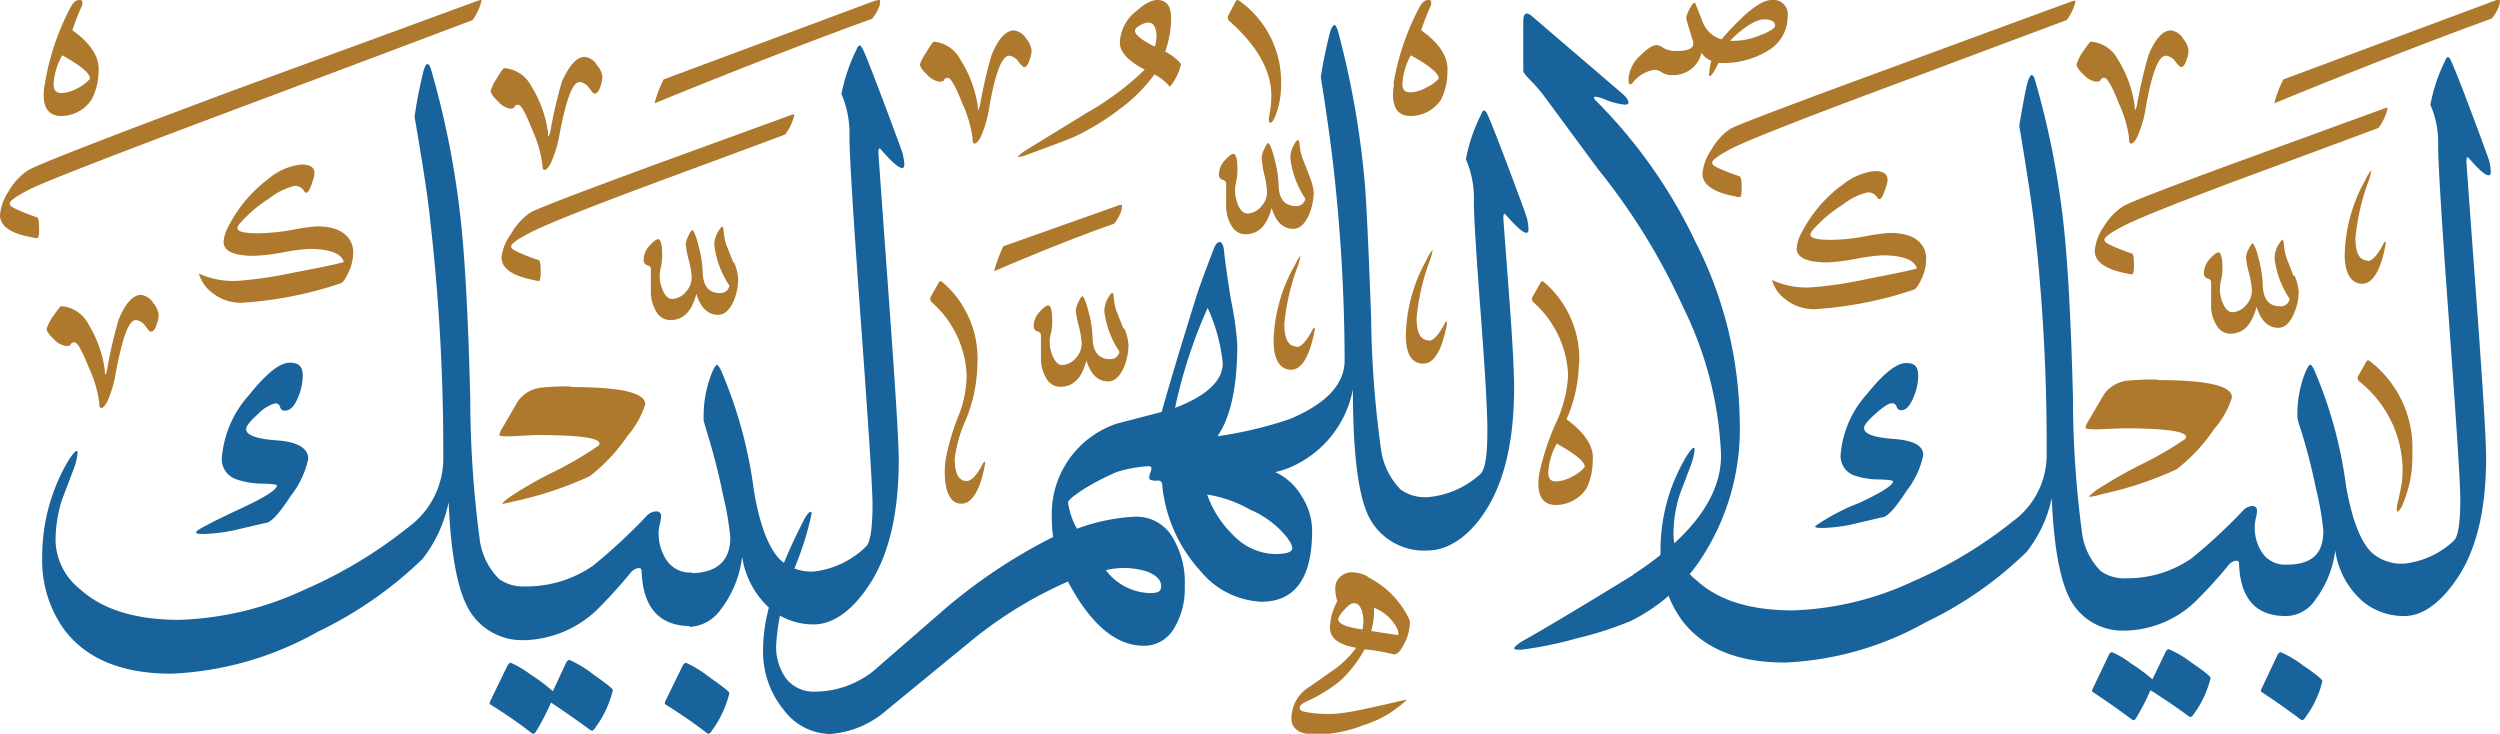
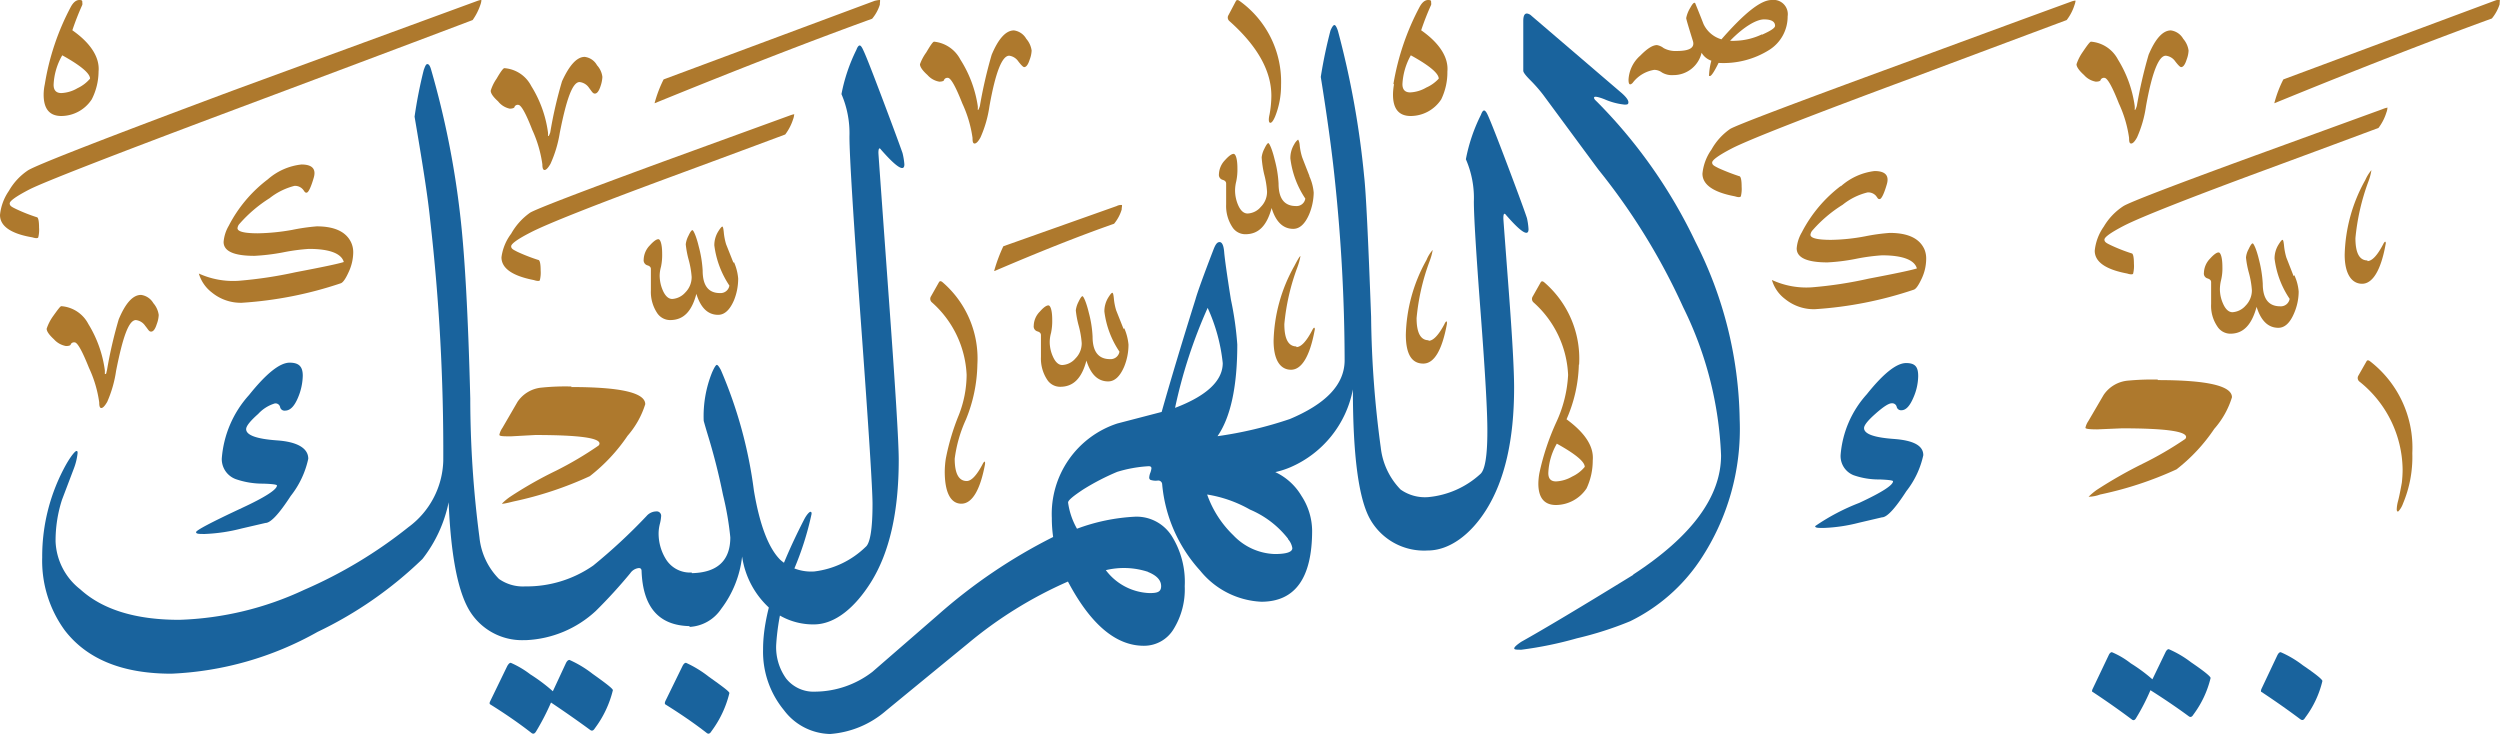
<svg xmlns="http://www.w3.org/2000/svg" viewBox="0 0 190.74 55.98">
  <defs>
    <style>.cls-1{fill:#19639d;}.cls-2{fill:#ae792d;}</style>
  </defs>
  <g id="Layer_2" data-name="Layer 2">
    <g id="Work2">
-       <path class="cls-1" d="M189.92,12.28c-.16-.47-.63-1.76-1.42-3.86s-1.25-3.25-1.46-3.7q-.15-.36-.27-.36c-.08,0-.16.11-.24.32A12.66,12.66,0,0,0,185.43,8a7.19,7.19,0,0,1,.59,3.11q0,2.08.85,13.72t.84,13.29q0,2.72-.51,3.15A6.53,6.53,0,0,1,183.44,43a3.41,3.41,0,0,1-2.52-.87c-.85-.86-1.49-2.56-1.93-5.08a33.19,33.19,0,0,0-2.44-8.86c-.13-.25-.23-.37-.29-.37s-.19.18-.36.55a8.63,8.63,0,0,0-.61,3.56,9.65,9.65,0,0,0,.28.93,45.88,45.88,0,0,1,1.14,4.47,21.24,21.24,0,0,1,.55,3.17c0,1.76-.86,2.58-2.83,2.58a2.08,2.08,0,0,1-1.89-1,3.37,3.37,0,0,1-.43-2.53,2.79,2.79,0,0,0,.09-.56.33.33,0,0,0-.37-.38,1,1,0,0,0-.69.34,41.53,41.53,0,0,1-3.92,3.64,8.58,8.58,0,0,1-5,1.53,3.08,3.08,0,0,1-1.93-.54,5.08,5.08,0,0,1-1.46-3.08,78.27,78.27,0,0,1-.67-10.19q-.24-9.13-.75-13.47a64.47,64.47,0,0,0-2.13-10.67c-.07-.29-.17-.44-.27-.44s-.17.15-.28.44-.35,1.53-.67,3.42c.55,3.28.94,5.82,1.15,7.6a148.29,148.29,0,0,1,.94,17.68,6.24,6.24,0,0,1-2.56,4.89,33.53,33.53,0,0,1-7.64,4.6,23.37,23.37,0,0,1-9.17,2.21q-4.82,0-7.29-2.25a4.65,4.65,0,0,1-1.81-3.5,10,10,0,0,1,.47-3.07l.87-2.29a4.48,4.48,0,0,0,.27-1.14c0-.1,0-.16-.07-.16s-.39.33-.75,1A13.91,13.91,0,0,0,126.69,42a8.7,8.7,0,0,0,1.66,5.36c1.63,2.12,4.24,3.19,7.84,3.19a24,24,0,0,0,10.75-3.08,28.73,28.73,0,0,0,7.67-5.35A9.82,9.82,0,0,0,156.54,38q.24,5.67,1.46,7.83a4.53,4.53,0,0,0,4.16,2.28h.13a8,8,0,0,0,5.13-2.14A35,35,0,0,0,170,43.15a.85.85,0,0,1,.63-.37c.13,0,.2.07.2.22q.14,4.05,3.64,4a2.73,2.73,0,0,0,2.2-1.27A7.85,7.85,0,0,0,178.17,42a6.32,6.32,0,0,0,2.08,3.87A4.89,4.89,0,0,0,183.44,47c1.58,0,3-1.27,4.19-3.11q2.06-3.27,2.05-9,0-2-.75-12.2t-.75-10.36c0-.34.07-.42.2-.24,1.1,1.26,1.66,1.6,1.66,1A4.84,4.84,0,0,0,189.92,12.28Z" />
      <path class="cls-1" d="M124.6,43.84q6.71-4.37,6.71-9.1a27.91,27.91,0,0,0-2.89-11.3A48.9,48.9,0,0,0,122,13c-.07-.08-1.48-2-4.25-5.75a11.28,11.28,0,0,0-1-1.14c-.35-.35-.53-.59-.53-.71V1.6c0-.38.09-.57.28-.57a.61.61,0,0,1,.35.18L123.61,7c.42.35.63.62.63.8s-.1.18-.31.18a5.14,5.14,0,0,1-1.52-.41c-.52-.2-.79-.24-.79-.12s.1.19.28.37a38.85,38.85,0,0,1,7.46,10.64A30.78,30.78,0,0,1,132.73,32a18,18,0,0,1-3,10.71,13.61,13.61,0,0,1-5.36,4.69,26.43,26.43,0,0,1-4.06,1.3,28.64,28.64,0,0,1-4.23.87c-.37,0-.55,0-.55-.1s.18-.26.53-.5q2.63-1.47,8.55-5.11Z" />
      <path class="cls-1" d="M116.5,16.64c-.16-.49-.65-1.83-1.47-4s-1.3-3.38-1.51-3.84c-.11-.25-.21-.37-.29-.37s-.16.11-.24.33a12.93,12.93,0,0,0-1.15,3.39,7.42,7.42,0,0,1,.61,3.23q0,1.68.52,8.52t.51,9q0,2.82-.54,3.27a6.81,6.81,0,0,1-4,1.76,3.22,3.22,0,0,1-2.08-.58,5.45,5.45,0,0,1-1.51-3.18,79.31,79.31,0,0,1-.74-10c-.22-5.92-.39-9.49-.53-10.71a67.61,67.61,0,0,0-2-11.1q-.15-.45-.27-.45t-.3.42a36,36,0,0,0-.74,3.54q.75,4.68,1.08,7.91a133.57,133.57,0,0,1,.74,13.7c0,1.91-1.5,3.36-4.18,4.49a30.2,30.2,0,0,1-5.52,1.31c1-1.44,1.51-3.78,1.51-7a24.93,24.93,0,0,0-.49-3.44c-.3-1.9-.47-3.11-.51-3.61s-.16-.76-.35-.76-.31.18-.45.53c-.79,2.05-1.25,3.33-1.39,3.84-1.06,3.38-1.92,6.25-2.58,8.59l-3.38.88a7.26,7.26,0,0,0-5,7.21,10.2,10.2,0,0,0,.1,1.45,41.08,41.08,0,0,0-8.79,5.95l-5,4.34a7.25,7.25,0,0,1-4.36,1.51,2.67,2.67,0,0,1-2.22-1,4.1,4.1,0,0,1-.76-2.58,17.64,17.64,0,0,1,1.35-5.73,23.05,23.05,0,0,0,1.35-4.25c0-.09,0-.15-.08-.16s-.3.21-.51.63q-3.12,6.08-3.11,9.86a7,7,0,0,0,1.59,4.64A4.51,4.51,0,0,0,63.33,56a7.31,7.31,0,0,0,4.25-1.76q3.14-2.58,6.28-5.15a31.83,31.83,0,0,1,7.62-4.72q2.59,4.9,5.79,4.9A2.63,2.63,0,0,0,89.54,48a5.76,5.76,0,0,0,.85-3.27,6.59,6.59,0,0,0-1-3.85,3.18,3.18,0,0,0-2.75-1.46,14.72,14.72,0,0,0-4.47.92,5.57,5.57,0,0,1-.68-2c0-.17.39-.49,1.16-1A18,18,0,0,1,85.24,36a10.07,10.07,0,0,1,2.4-.43c.14,0,.21.05.21.16a1.45,1.45,0,0,1-.08.33,1.19,1.19,0,0,0-.09.37.2.2,0,0,0,.09.18,1.25,1.25,0,0,0,.53.06.3.3,0,0,1,.37.29,11.27,11.27,0,0,0,2.9,6.58,6.38,6.38,0,0,0,4.66,2.37q3.88,0,3.88-5.43a4.91,4.91,0,0,0-.81-2.64,4.57,4.57,0,0,0-2-1.82,6.69,6.69,0,0,0,1.15-.37,8.13,8.13,0,0,0,4.77-5.94q0,7.62,1.33,9.93A4.72,4.72,0,0,0,108.93,42c1.64,0,3.26-1.19,4.46-3.1q2.13-3.39,2.13-9.32c0-1.36-.14-3.84-.41-7.42s-.41-5.42-.41-5.5c0-.36.07-.44.21-.25,1.14,1.31,1.71,1.67,1.71,1.07A5.21,5.21,0,0,0,116.5,16.64Zm-28.91,27c.67.27,1,.63,1,1.08s-.3.53-.88.53a4.37,4.37,0,0,1-3.34-1.75A5.91,5.91,0,0,1,87.59,43.63Zm2.06-12.51a37.86,37.86,0,0,1,2.49-7.64,13.46,13.46,0,0,1,1.15,4.21C93.29,29.05,92.07,30.2,89.65,31.12Zm8.62,10a1.37,1.37,0,0,1,.33.69q0,.45-1.35.45a4.55,4.55,0,0,1-3.15-1.43,8,8,0,0,1-2-3.11,9.66,9.66,0,0,1,3.27,1.15A7.25,7.25,0,0,1,98.27,41.1Z" />
      <path class="cls-1" d="M68.86,11.68c-.17-.49-.66-1.83-1.48-4s-1.29-3.38-1.51-3.84c-.11-.25-.2-.37-.28-.37s-.17.11-.25.33A13.15,13.15,0,0,0,64.2,7.18a7.56,7.56,0,0,1,.61,3.23q0,2.17.88,14.25t.88,13.8c0,1.88-.18,3-.53,3.27a6.77,6.77,0,0,1-3.91,1.87,3.53,3.53,0,0,1-2.61-.9c-.89-.9-1.56-2.65-2-5.27A34.3,34.3,0,0,0,55,28.23c-.14-.26-.24-.39-.31-.39s-.19.19-.36.57a8.91,8.91,0,0,0-.64,3.7s.1.37.29,1a47.26,47.26,0,0,1,1.18,4.64A23,23,0,0,1,55.72,41c0,1.78-1,2.69-2.94,2.73v-.05a2.16,2.16,0,0,1-2-1.06,3.71,3.71,0,0,1-.53-2,3.12,3.12,0,0,1,.09-.63,3.16,3.16,0,0,0,.1-.58.34.34,0,0,0-.39-.39,1,1,0,0,0-.72.35,42.81,42.81,0,0,1-4.07,3.78,8.88,8.88,0,0,1-5.19,1.59,3.17,3.17,0,0,1-2-.57A5.26,5.26,0,0,1,36.58,41a81.94,81.94,0,0,1-.7-10.59q-.24-9.48-.77-14A67.37,67.37,0,0,0,32.9,5.34c-.08-.3-.18-.45-.29-.45s-.17.15-.28.45a35,35,0,0,0-.7,3.56c.58,3.41,1,6,1.19,7.89a154.88,154.88,0,0,1,1,18.36,6.5,6.5,0,0,1-2.66,5.07A35.07,35.07,0,0,1,23.21,45a24.2,24.2,0,0,1-9.53,2.29q-5,0-7.56-2.33a4.87,4.87,0,0,1-1.88-3.64,10.19,10.19,0,0,1,.49-3.19l.9-2.37a4.66,4.66,0,0,0,.29-1.19c0-.1,0-.16-.09-.16s-.39.34-.77,1a14.39,14.39,0,0,0-1.84,7.12,9,9,0,0,0,1.72,5.56c1.69,2.2,4.4,3.31,8.13,3.31a24.86,24.86,0,0,0,11.16-3.19,30.24,30.24,0,0,0,8-5.56,10.4,10.4,0,0,0,2-4.33c.16,3.92.67,6.63,1.51,8.13A4.69,4.69,0,0,0,40,48.84h.14a8.36,8.36,0,0,0,5.32-2.23,38.46,38.46,0,0,0,2.63-2.88.9.9,0,0,1,.66-.39c.13,0,.2.08.2.23.1,2.76,1.32,4.15,3.66,4.2v.06a3.09,3.09,0,0,0,2.41-1.37,8.09,8.09,0,0,0,1.6-4,6.59,6.59,0,0,0,2.16,4,5.09,5.09,0,0,0,3.31,1.18h0c1.64,0,3.16-1.31,4.36-3.22q2.12-3.39,2.12-9.32,0-2.05-.78-12.68c-.51-7.08-.77-10.67-.77-10.75,0-.35.07-.44.2-.25C68.41,12.78,69,13.14,69,12.54A5.21,5.21,0,0,0,68.86,11.68Z" />
      <path class="cls-1" d="M175.54,54.9c-1-.75-2-1.45-3-2.11-.05,0-.05-.11,0-.23L173.75,50c.08-.16.16-.24.26-.24a7.94,7.94,0,0,1,1.69,1c1,.68,1.49,1.08,1.49,1.2a7.56,7.56,0,0,1-1.31,2.79c-.11.19-.22.23-.34.14Z" />
      <path class="cls-1" d="M164.22,51.83l1-2.07c.08-.16.16-.23.25-.23a8,8,0,0,1,1.7,1c1,.68,1.49,1.08,1.49,1.2a7.67,7.67,0,0,1-1.32,2.8c-.1.17-.21.21-.33.13-.87-.64-1.85-1.31-2.94-2a16.2,16.2,0,0,1-1.08,2.1c-.1.19-.21.23-.33.14-1-.75-2-1.45-3-2.11-.06,0-.06-.11,0-.23L160.88,50c.07-.16.16-.24.25-.24a6.25,6.25,0,0,1,1.44.85A12.38,12.38,0,0,1,164.22,51.83Z" />
      <path class="cls-1" d="M146.74,34.73a6.74,6.74,0,0,1-1.29,2.74q-1.29,2-1.86,2l-1.75.41a12.49,12.49,0,0,1-2.7.4c-.44,0-.65,0-.65-.14a16.23,16.23,0,0,1,3.36-1.77q2.58-1.2,2.58-1.65c0-.07-.34-.11-1-.14a5.81,5.81,0,0,1-2-.32,1.57,1.57,0,0,1-1-1.53,7.82,7.82,0,0,1,2-4.65c1.27-1.59,2.27-2.38,3-2.38s.92.33.92,1a4.18,4.18,0,0,1-.35,1.6c-.28.67-.58,1-.93,1a.34.34,0,0,1-.36-.26.35.35,0,0,0-.38-.27c-.23,0-.63.26-1.22.78s-.89.89-.89,1.11c0,.45.76.72,2.27.83S146.74,34,146.74,34.73Z" />
      <path class="cls-1" d="M53.93,55.93c-1-.78-2.08-1.51-3.17-2.19q-.07-.06,0-.24l1.31-2.68c.08-.16.17-.25.27-.25a8.55,8.55,0,0,1,1.75,1.07c1,.71,1.56,1.12,1.56,1.24a8.05,8.05,0,0,1-1.37,2.91c-.11.19-.23.23-.35.14Z" />
      <path class="cls-1" d="M42.18,52.74l1-2.15q.12-.24.27-.24a8.41,8.41,0,0,1,1.76,1.06c1,.71,1.55,1.13,1.55,1.25a8,8,0,0,1-1.37,2.9c-.11.18-.22.23-.35.14-.9-.66-1.91-1.37-3-2.1a18.27,18.27,0,0,1-1.13,2.19c-.11.19-.22.23-.35.14-1-.78-2.07-1.51-3.16-2.19q-.09-.06,0-.24l1.3-2.68c.09-.16.18-.25.27-.25a7.08,7.08,0,0,1,1.49.88A13.24,13.24,0,0,1,42.18,52.74Z" />
      <path class="cls-1" d="M23.52,35a6.94,6.94,0,0,1-1.34,2.84c-.89,1.37-1.53,2.06-1.93,2.06l-1.81.42a13.11,13.11,0,0,1-2.81.42c-.45,0-.67,0-.67-.14s1.16-.75,3.49-1.84c1.79-.83,2.68-1.41,2.68-1.72,0-.07-.36-.12-1.08-.14A6.26,6.26,0,0,1,18,36.56,1.63,1.63,0,0,1,16.92,35,8.13,8.13,0,0,1,19,30.14c1.32-1.65,2.35-2.47,3.1-2.47s1,.34,1,1a4.53,4.53,0,0,1-.36,1.66c-.29.69-.61,1-1,1a.34.34,0,0,1-.37-.28.36.36,0,0,0-.4-.27,2.83,2.83,0,0,0-1.27.8c-.61.54-.92.93-.92,1.16,0,.46.79.75,2.36.86S23.52,34.21,23.52,35Z" />
      <path class="cls-2" d="M173.52,7.88a8.87,8.87,0,0,1,.69-1.82l16.11-6c.22-.08.35-.11.39-.08s0,.16,0,.35a3.29,3.29,0,0,1-.59,1.08Q183,4,173.52,7.88Z" />
      <path class="cls-2" d="M184.05,34.6a9.14,9.14,0,0,1-.71,3.82A1.73,1.73,0,0,1,183,39c-.08.07-.13,0-.14-.12a2.79,2.79,0,0,1,.09-.61q.11-.39.3-1.44a9,9,0,0,0,.06-1A8.7,8.7,0,0,0,180,29.1a.35.35,0,0,1-.06-.45l.62-1.09c.05-.09.14-.09.26,0a8.33,8.33,0,0,1,3.23,7Z" />
      <path class="cls-2" d="M175.05,21a3.66,3.66,0,0,1,.33,1.25,4.22,4.22,0,0,1-.35,1.65q-.47,1.11-1.2,1.11c-.78,0-1.33-.54-1.66-1.6-.37,1.36-1,2.05-2,2.05a1.18,1.18,0,0,1-1-.56,2.79,2.79,0,0,1-.47-1.71V21.53c0-.14-.09-.23-.28-.29a.38.38,0,0,1-.27-.42,1.62,1.62,0,0,1,.47-1.09c.28-.31.5-.47.65-.47s.29.37.29,1.11a3.77,3.77,0,0,1-.1,1,3,3,0,0,0-.09.67,2.71,2.71,0,0,0,.25,1.15c.19.42.43.63.71.63a1.45,1.45,0,0,0,1-.5,1.66,1.66,0,0,0,.48-1.18,6.85,6.85,0,0,0-.23-1.33,7,7,0,0,1-.22-1.16,1.63,1.63,0,0,1,.2-.64c.14-.3.24-.44.31-.44s.28.41.48,1.24a9.39,9.39,0,0,1,.29,1.84c0,1.15.45,1.72,1.33,1.72a.68.68,0,0,0,.72-.57,7,7,0,0,1-1.15-3.07,2,2,0,0,1,.31-1.08c.14-.22.23-.34.29-.35s.09.14.12.41a4.76,4.76,0,0,0,.18.94s.2.5.55,1.41Z" />
      <path class="cls-2" d="M164.63,29q5.66,0,5.66,1.31a6.55,6.55,0,0,1-1.35,2.41,13.29,13.29,0,0,1-2.88,3.09,27.3,27.3,0,0,1-5.83,1.92,2.62,2.62,0,0,1-.88.17,5.26,5.26,0,0,1,.62-.52,34.5,34.5,0,0,1,3.51-2,26.49,26.49,0,0,0,3.23-1.88.21.21,0,0,0,.08-.16c0-.44-1.63-.66-4.9-.66l-1.88.08q-.9,0-.9-.12a1.42,1.42,0,0,1,.22-.51l1.17-2a2.5,2.5,0,0,1,1.86-1.09,19.6,19.6,0,0,1,2.27-.08Z" />
      <path class="cls-2" d="M180.62,19.92c.36,0,.76-.43,1.21-1.29a.7.7,0,0,1,.12-.18s.06,0,.06,0a.33.33,0,0,1,0,.2c-.36,2-1,3-1.79,3s-1.33-.74-1.33-2.21a12.22,12.22,0,0,1,1.57-5.7,3.19,3.19,0,0,1,.47-.76l0,0a4.16,4.16,0,0,1-.22.84,16.87,16.87,0,0,0-1,4.35c0,1.14.31,1.7.92,1.7Z" />
      <path class="cls-2" d="M159.54,3.18a2.55,2.55,0,0,1,2.05,1.36,9.08,9.08,0,0,1,1.28,3.55,2,2,0,0,1,0,.26q0,.08.06,0a2.4,2.4,0,0,0,.1-.26,35.18,35.18,0,0,1,.9-3.91c.52-1.24,1.09-1.86,1.7-1.86a1.28,1.28,0,0,1,.94.64,1.72,1.72,0,0,1,.41.9,2.21,2.21,0,0,1-.15.69q-.18.57-.42.57c-.07,0-.22-.14-.45-.44a1,1,0,0,0-.72-.43c-.54,0-1.05,1.28-1.51,3.86a8.91,8.91,0,0,1-.68,2.37c-.17.31-.32.47-.45.47s-.16-.14-.16-.43a9.23,9.23,0,0,0-.78-2.63c-.51-1.3-.88-1.95-1.1-1.95a.28.28,0,0,0-.29.15c0,.09-.16.14-.37.14a1.55,1.55,0,0,1-.9-.51c-.38-.34-.57-.62-.57-.82a3.6,3.6,0,0,1,.47-.93C159.26,3.44,159.45,3.18,159.54,3.18Z" />
      <path class="cls-2" d="M182.15,8.23s0,.16-.08.36a3.79,3.79,0,0,1-.6,1.17s-2.91,1.09-8.6,3.19q-8.91,3.29-10.82,4.27c-1,.52-1.49.87-1.49,1.06s.16.27.49.43a13,13,0,0,0,1.58.62c.12,0,.18.3.18.79a2.42,2.42,0,0,1-.06.75c0,.07-.19.09-.45,0-1.65-.31-2.48-.89-2.48-1.74a3.84,3.84,0,0,1,.69-1.84A4.73,4.73,0,0,1,162,15.73q.68-.44,10.1-3.88l9.67-3.52c.24-.1.39-.13.43-.1Z" />
      <path class="cls-2" d="M158.36,0s0,.16-.08.37a3.68,3.68,0,0,1-.6,1.16S153.74,3,146,5.9q-12,4.45-13.88,5.43c-1,.52-1.49.88-1.49,1.07s.16.26.49.43a16,16,0,0,0,1.57.61c.13,0,.19.31.19.8a2.38,2.38,0,0,1-.06.74q-.08.12-.45,0c-1.65-.31-2.48-.89-2.48-1.73a3.8,3.8,0,0,1,.69-1.84A4.67,4.67,0,0,1,132,9.84q.68-.42,13.18-5c4.24-1.56,8.49-3.13,12.74-4.68.24-.09.39-.13.43-.1Z" />
      <path class="cls-2" d="M99.9,13.45a3.72,3.72,0,0,1,.33,1.25,4.5,4.5,0,0,1-.35,1.66c-.32.73-.72,1.1-1.21,1.1-.77,0-1.33-.53-1.65-1.59-.37,1.36-1,2-2,2a1.17,1.17,0,0,1-1-.55,2.92,2.92,0,0,1-.47-1.72V14c0-.13-.09-.23-.27-.28a.39.39,0,0,1-.28-.43,1.63,1.63,0,0,1,.47-1.08c.29-.32.5-.47.65-.47s.29.36.29,1.1a4.35,4.35,0,0,1-.09,1,3,3,0,0,0-.09.68,2.85,2.85,0,0,0,.24,1.14q.28.63.72.63a1.39,1.39,0,0,0,1-.5,1.62,1.62,0,0,0,.48-1.17,6.61,6.61,0,0,0-.22-1.33A7.83,7.83,0,0,1,96.26,12a1.89,1.89,0,0,1,.2-.64c.14-.29.24-.44.31-.44s.28.42.48,1.25a8.76,8.76,0,0,1,.3,1.84c0,1.14.44,1.71,1.33,1.71a.67.67,0,0,0,.71-.57,7,7,0,0,1-1.14-3.06,2,2,0,0,1,.3-1.09,1.05,1.05,0,0,1,.29-.35s.1.14.12.41a4.55,4.55,0,0,0,.19.94s.19.5.55,1.41Z" />
      <path class="cls-2" d="M97.74,6.49a6.35,6.35,0,0,1-.45,2.39c-.14.33-.26.49-.37.49s-.16-.21-.06-.63A8,8,0,0,0,97,7.31q0-2.86-3.21-5.71a.35.35,0,0,1-.06-.45L94.3.07q.09-.13.27,0a7.58,7.58,0,0,1,3.17,6.42Z" />
      <path class="cls-2" d="M120.46,27.82a11,11,0,0,1-.94,4.17c1.43,1.05,2.1,2.09,2,3.14a5,5,0,0,1-.47,2.13,2.83,2.83,0,0,1-2.33,1.27c-.9,0-1.35-.55-1.35-1.64a4.81,4.81,0,0,1,.08-.8,18.84,18.84,0,0,1,1.29-3.88,9.71,9.71,0,0,0,.9-3.6A7.85,7.85,0,0,0,117,23.07a.35.35,0,0,1-.06-.45l.61-1.08q.09-.15.27,0a7.68,7.68,0,0,1,2.66,6.28Zm.45,7.8q0-.59-2.13-1.77a4.86,4.86,0,0,0-.65,2.24c0,.43.19.64.59.64a2.69,2.69,0,0,0,1.23-.37A2.72,2.72,0,0,0,120.91,35.62Z" />
-       <path class="cls-2" d="M83,8.56a21.47,21.47,0,0,0,4.34-3.25c-1.27-.65-1.9-1.34-1.9-2.06A3.18,3.18,0,0,1,86.68.86c.81-.73,1.47-1,2-.8s.67.65.67,1.45a7.78,7.78,0,0,1-.45,2.43,3.89,3.89,0,0,1,1.21.94,4,4,0,0,1-.86,1.74,3.7,3.7,0,0,0-1.17-.94,12.26,12.26,0,0,1-2.7,2.68A18.72,18.72,0,0,1,82,10.42c-.22.11-1.42.57-3.6,1.37a2.41,2.41,0,0,1-.67.19c-.06,0-.08,0-.08,0s.19-.25.57-.49L83,8.56Zm3.6-6.21c0,.31.51.71,1.51,1.21a2.54,2.54,0,0,0,.09-1.19c-.09-.44-.28-.65-.6-.65a1.41,1.41,0,0,0-.61.21q-.39.21-.39.42Z" />
      <path class="cls-2" d="M85.78,25.05a4,4,0,0,1,.32,1.25A4.44,4.44,0,0,1,85.76,28c-.32.73-.72,1.1-1.21,1.1-.78,0-1.33-.53-1.66-1.59-.36,1.36-1,2-2,2a1.17,1.17,0,0,1-1-.55,2.92,2.92,0,0,1-.47-1.72V25.57c0-.14-.09-.24-.28-.29a.39.39,0,0,1-.27-.43,1.58,1.58,0,0,1,.47-1.08c.28-.32.5-.47.65-.47s.29.36.29,1.1a4.35,4.35,0,0,1-.09,1,2.66,2.66,0,0,0-.1.68,2.7,2.7,0,0,0,.25,1.14c.19.42.43.63.71.63a1.41,1.41,0,0,0,1-.5,1.62,1.62,0,0,0,.48-1.17,6.85,6.85,0,0,0-.23-1.33,7.26,7.26,0,0,1-.22-1.17,1.89,1.89,0,0,1,.2-.64c.14-.29.24-.44.31-.44s.28.42.48,1.25a8.58,8.58,0,0,1,.29,1.84c0,1.14.45,1.71,1.33,1.71a.68.68,0,0,0,.72-.57,7,7,0,0,1-1.15-3.06,2,2,0,0,1,.31-1.09c.14-.22.23-.33.29-.34s.09.13.12.4a4.48,4.48,0,0,0,.18.94s.2.5.56,1.41Z" />
      <path class="cls-2" d="M98.91,26.48c.36,0,.76-.43,1.21-1.29a.7.7,0,0,1,.12-.18s.06,0,.06,0a.33.33,0,0,1,0,.2c-.37,2-1,3-1.8,3S97.17,27.5,97.17,26a12.24,12.24,0,0,1,1.58-5.7c.26-.5.41-.75.47-.76a0,0,0,0,1,0,0,5,5,0,0,1-.23.84,16.72,16.72,0,0,0-1,4.35c0,1.13.31,1.7.92,1.7Z" />
      <path class="cls-2" d="M109,26c.35,0,.76-.43,1.21-1.28a.62.62,0,0,1,.12-.19s.06,0,.06,0a.71.71,0,0,1,0,.21q-.56,3-1.8,3c-.89,0-1.33-.73-1.33-2.21a12.24,12.24,0,0,1,1.58-5.7,2.59,2.59,0,0,1,.47-.76l0,0a4.54,4.54,0,0,1-.23.84,16.77,16.77,0,0,0-1,4.36c0,1.13.31,1.69.92,1.69Z" />
      <path class="cls-2" d="M129.83,4a2.2,2.2,0,0,1-2.17,1.73,1.48,1.48,0,0,1-.86-.2,1,1,0,0,0-.59-.2,2.56,2.56,0,0,0-1.65,1c-.21.2-.31.12-.31-.25a2.62,2.62,0,0,1,.9-1.84c.52-.53.94-.8,1.27-.8a1.15,1.15,0,0,1,.51.23,1.89,1.89,0,0,0,1,.22c1,0,1.39-.26,1.23-.77q-.51-1.63-.51-1.74a2.35,2.35,0,0,1,.32-.8c.18-.33.3-.43.37-.33.22.54.43,1.06.63,1.58A2.18,2.18,0,0,0,131.34,3c1.75-2,3-3,3.83-3a1.09,1.09,0,0,1,1.22,1.25A3,3,0,0,1,135,3.8a6.56,6.56,0,0,1-3.88,1c-.33.67-.55,1-.66,1s-.06-.07-.06-.17a4.84,4.84,0,0,1,.17-1,1.35,1.35,0,0,1-.78-.67Zm4.6-1.35c.65-.29,1-.51,1-.68,0-.32-.28-.49-.84-.49S133.08,2,132,3.11a2.86,2.86,0,0,0,.43,0,5,5,0,0,0,2-.49Z" />
      <path class="cls-2" d="M140.42,14.24a4.71,4.71,0,0,1,2.6-1.19c.82,0,1.13.34.94,1s-.4,1.14-.55,1.14-.14-.08-.29-.26a.79.79,0,0,0-.63-.25,4.85,4.85,0,0,0-1.9.94,10.21,10.21,0,0,0-2.29,1.94.62.62,0,0,0-.17.35c0,.26.53.39,1.58.39a15,15,0,0,0,2.59-.27,14.91,14.91,0,0,1,1.88-.26c1.38,0,2.26.41,2.64,1.24a1.81,1.81,0,0,1,.14.76,3.57,3.57,0,0,1-.34,1.48c-.24.51-.43.79-.6.85a29.42,29.42,0,0,1-7.54,1.49,3.47,3.47,0,0,1-2.29-.78,2.78,2.78,0,0,1-1-1.45,6.25,6.25,0,0,0,3.07.56,31.35,31.35,0,0,0,4.31-.66c2-.38,3.24-.64,3.68-.78-.18-.64-1.06-1-2.66-1a15.09,15.09,0,0,0-2,.27,14.8,14.8,0,0,1-2.16.27c-1.57,0-2.35-.36-2.35-1.07a2.85,2.85,0,0,1,.39-1.22,10.43,10.43,0,0,1,3-3.56Z" />
-       <path class="cls-2" d="M104.3,44a6.89,6.89,0,0,1,3.21,3.23.73.73,0,0,1,.06.32,3.69,3.69,0,0,1-.41,1.52c-.28.57-.54.86-.8.86a14.92,14.92,0,0,0-2.25-.39A9.21,9.21,0,0,1,102.19,52a11.65,11.65,0,0,1-2.58,1.55q-.45.23-.45.45c0,.14.11.24.31.29a8.86,8.86,0,0,0,3.15.08c.6-.07,2-.37,4.27-.9.29-.07.43-.09.43-.06a10.38,10.38,0,0,1-1.29,1,8.79,8.79,0,0,1-2,.92,10.58,10.58,0,0,1-3.58.72c-1.28,0-1.92-.42-1.92-1.25a2.84,2.84,0,0,1,1.1-2.21c.62-.42,1.23-.85,1.84-1.29a7.39,7.39,0,0,0,2-1.88c-1.37-.23-2-.75-2-1.55a4.51,4.51,0,0,1,.56-2c-.25-.85-.2-1.45.16-1.8a1.32,1.32,0,0,1,1-.41,2.69,2.69,0,0,1,1.23.37Zm-2.21,3.21q0,.57,1.86.81a2.84,2.84,0,0,0,0-1.26c-.13-.49-.33-.74-.62-.74s-.42.16-.73.47-.47.55-.47.72Zm4.6,1.2s0-.18-.06-.39a3.33,3.33,0,0,0-1.8-1.65,5.78,5.78,0,0,1-.21,1.78c.14,0,.78.13,1.92.28a.15.15,0,0,0,.15,0Z" />
      <path class="cls-2" d="M75.85,20.67a12,12,0,0,1,.7-1.88l8.65-3.07a.71.71,0,0,1,.38-.08c.06,0,0,.16,0,.35A3.11,3.11,0,0,1,85,17.07q-3.93,1.38-9.1,3.6Z" />
      <path class="cls-2" d="M72.08,36a7,7,0,0,1,.08-1,17.71,17.71,0,0,1,1-3.35,8.51,8.51,0,0,0,.59-3.05,7.85,7.85,0,0,0-2.66-5.54.35.35,0,0,1-.06-.45l.61-1.08q.09-.15.27,0a7.68,7.68,0,0,1,2.66,6.28A11.55,11.55,0,0,1,73.7,32a10.35,10.35,0,0,0-.86,3c0,1.13.31,1.7.92,1.7.35,0,.76-.43,1.21-1.29a.7.7,0,0,1,.12-.18s.06,0,.06,0a.65.65,0,0,1,0,.2c-.37,2-1,3-1.8,3s-1.27-.82-1.27-2.46Z" />
      <path class="cls-2" d="M71.27,3.18a2.55,2.55,0,0,1,2,1.36A9.08,9.08,0,0,1,74.6,8.09a2,2,0,0,1,0,.26q0,.08.06,0a2.4,2.4,0,0,0,.1-.26,35.18,35.18,0,0,1,.9-3.91c.52-1.24,1.09-1.86,1.7-1.86a1.28,1.28,0,0,1,.94.64,1.72,1.72,0,0,1,.41.9,2.21,2.21,0,0,1-.15.69q-.18.57-.42.57c-.07,0-.22-.14-.45-.44A1,1,0,0,0,77,4.25c-.55,0-1.05,1.28-1.51,3.86a8.91,8.91,0,0,1-.68,2.37c-.17.31-.32.47-.45.47s-.16-.14-.16-.43a9.23,9.23,0,0,0-.78-2.63c-.51-1.3-.88-1.95-1.1-1.95a.28.28,0,0,0-.29.15c0,.09-.16.14-.37.14a1.55,1.55,0,0,1-.9-.51c-.38-.34-.57-.62-.57-.82A3.6,3.6,0,0,1,70.67,4C71,3.44,71.18,3.18,71.27,3.18Z" />
      <path class="cls-2" d="M49.94,7.88a9.5,9.5,0,0,1,.69-1.82l16.11-6C67,0,67.09,0,67.13,0s0,.16,0,.35a3.11,3.11,0,0,1-.59,1.08Q59.45,4,49.94,7.88Z" />
      <path class="cls-2" d="M56,20a3.9,3.9,0,0,1,.32,1.25A4.39,4.39,0,0,1,56,22.91c-.32.74-.72,1.11-1.21,1.11-.78,0-1.33-.53-1.66-1.6-.36,1.37-1,2-2,2a1.19,1.19,0,0,1-1-.55,2.92,2.92,0,0,1-.47-1.72V20.52c0-.13-.09-.23-.28-.28a.4.4,0,0,1-.27-.43,1.62,1.62,0,0,1,.47-1.09c.28-.31.5-.47.65-.47s.29.37.29,1.11a4.35,4.35,0,0,1-.09,1,2.59,2.59,0,0,0-.1.67,2.87,2.87,0,0,0,.25,1.15c.19.42.43.63.71.63a1.45,1.45,0,0,0,1-.5,1.65,1.65,0,0,0,.48-1.18,6.78,6.78,0,0,0-.23-1.32,7.26,7.26,0,0,1-.22-1.17,1.83,1.83,0,0,1,.2-.64c.14-.3.24-.44.31-.44s.28.41.48,1.24a9,9,0,0,1,.3,1.84c0,1.15.44,1.72,1.32,1.72a.68.68,0,0,0,.72-.57,7.12,7.12,0,0,1-1.15-3.07,2,2,0,0,1,.31-1.08c.14-.22.23-.33.29-.35s.09.14.12.41a4.62,4.62,0,0,0,.18.94s.2.5.56,1.41Z" />
      <path class="cls-2" d="M106.31,6.42a19.24,19.24,0,0,1,2-5.89c.19-.35.41-.53.65-.53s.23.07.23.2a.53.53,0,0,1,0,.17,20.08,20.08,0,0,0-.76,1.94c1.43,1,2.1,2.1,2,3.15a4.74,4.74,0,0,1-.47,2.12,2.79,2.79,0,0,1-2.33,1.27c-.9,0-1.35-.54-1.35-1.63a4.61,4.61,0,0,1,.08-.8ZM109.77,6c0-.4-.71-1-2.13-1.78A5,5,0,0,0,107,6.42c0,.42.2.63.59.63a2.66,2.66,0,0,0,1.23-.37A2.84,2.84,0,0,0,109.77,6Z" />
      <path class="cls-2" d="M60.59,8.73s0,.16-.08.37a3.92,3.92,0,0,1-.6,1.16s-2.91,1.09-8.6,3.19q-8.93,3.3-10.82,4.28c-1,.51-1.49.87-1.49,1.06s.16.26.49.43a13.76,13.76,0,0,0,1.57.61c.13,0,.19.31.19.8a2.38,2.38,0,0,1-.06.74c0,.08-.19.09-.45,0-1.65-.32-2.48-.9-2.48-1.74A3.8,3.8,0,0,1,39,17.83a4.88,4.88,0,0,1,1.44-1.6q.68-.42,10.1-3.88l9.67-3.52c.24-.09.39-.13.43-.1Z" />
      <path class="cls-2" d="M43.57,29.53c3.78,0,5.66.43,5.66,1.31a6.71,6.71,0,0,1-1.35,2.41A13.42,13.42,0,0,1,45,36.33a27.49,27.49,0,0,1-5.82,1.93c-.59.15-.88.2-.88.16a4.24,4.24,0,0,1,.61-.51,30.37,30.37,0,0,1,3.52-2A26.8,26.8,0,0,0,45.66,34a.23.23,0,0,0,.08-.16c0-.44-1.64-.65-4.91-.65L39,33.29c-.6,0-.9,0-.9-.12a1.46,1.46,0,0,1,.23-.52l1.16-2a2.49,2.49,0,0,1,1.86-1.08,17.55,17.55,0,0,1,2.27-.08Z" />
      <path class="cls-2" d="M38.48,5.2a2.51,2.51,0,0,1,2.05,1.36,8.93,8.93,0,0,1,1.28,3.55,1.78,1.78,0,0,1,0,.26s0,0,.06,0a2.38,2.38,0,0,0,.11-.26,32.57,32.57,0,0,1,.9-3.91C43.43,5,44,4.34,44.61,4.34a1.24,1.24,0,0,1,.94.64,1.59,1.59,0,0,1,.41.89,2.52,2.52,0,0,1-.14.7c-.12.38-.27.57-.43.57s-.22-.14-.45-.44a1,1,0,0,0-.72-.44c-.54,0-1,1.29-1.51,3.87A9.23,9.23,0,0,1,42,12.5c-.18.31-.33.47-.45.47s-.17-.15-.17-.43a9.35,9.35,0,0,0-.77-2.63Q39.87,8,39.54,8a.27.27,0,0,0-.28.14c0,.1-.17.15-.37.15A1.54,1.54,0,0,1,38,7.73c-.38-.34-.56-.61-.56-.81A3.26,3.26,0,0,1,37.89,6C38.2,5.46,38.4,5.2,38.48,5.2Z" />
      <path class="cls-2" d="M36.73,0s0,.16-.08.37a4.4,4.4,0,0,1-.59,1.16S30,3.83,17.87,8.37q-14,5.25-15.64,6.09c-1,.52-1.49.87-1.49,1.06s.16.27.49.43a12.7,12.7,0,0,0,1.57.62c.12,0,.18.3.18.79a2.42,2.42,0,0,1-.06.75q-.06.12-.45,0C.82,17.83,0,17.25,0,16.4a3.91,3.91,0,0,1,.68-1.84A4.65,4.65,0,0,1,2.13,13q1-.63,15.74-6.13L36.31.11c.24-.09.38-.13.42-.1Z" />
      <path class="cls-2" d="M4.68,23.36a2.53,2.53,0,0,1,2.06,1.36A9,9,0,0,1,8,28.26c0,.15,0,.24,0,.27s0,0,.06,0,.05-.12.1-.27a33,33,0,0,1,.9-3.9c.52-1.24,1.08-1.86,1.7-1.86a1.28,1.28,0,0,1,.94.63,1.72,1.72,0,0,1,.41.9,2.26,2.26,0,0,1-.15.7c-.12.38-.26.57-.43.57s-.21-.15-.45-.44a1,1,0,0,0-.71-.44c-.55,0-1,1.29-1.51,3.86a9.13,9.13,0,0,1-.68,2.38c-.18.31-.33.47-.45.47s-.16-.15-.16-.43a9.14,9.14,0,0,0-.78-2.63c-.52-1.3-.88-1.95-1.1-1.95a.29.29,0,0,0-.29.14c0,.1-.16.14-.37.14a1.6,1.6,0,0,1-.91-.51c-.37-.34-.56-.61-.56-.81a3.6,3.6,0,0,1,.47-.93C4.41,23.62,4.6,23.36,4.68,23.36Z" />
      <path class="cls-2" d="M20.38,13.73A4.65,4.65,0,0,1,23,12.55c.82,0,1.13.34.94,1s-.4,1.15-.55,1.15-.14-.09-.29-.26a.8.8,0,0,0-.63-.26,5.07,5.07,0,0,0-1.9.94,10.45,10.45,0,0,0-2.29,1.95.57.57,0,0,0-.16.34c0,.26.52.39,1.57.39a16.12,16.12,0,0,0,2.6-.26,15.28,15.28,0,0,1,1.88-.27c1.37,0,2.25.42,2.63,1.25a1.79,1.79,0,0,1,.15.75,3.63,3.63,0,0,1-.35,1.49c-.23.51-.43.79-.59.85a29.47,29.47,0,0,1-7.55,1.49,3.47,3.47,0,0,1-2.29-.78,2.82,2.82,0,0,1-1-1.45,6.3,6.3,0,0,0,3.07.55,32.38,32.38,0,0,0,4.31-.65c2-.38,3.25-.64,3.68-.78-.18-.64-1.06-1-2.66-1a15.09,15.09,0,0,0-2,.27,15.88,15.88,0,0,1-2.16.26c-1.56,0-2.35-.35-2.35-1.06a2.89,2.89,0,0,1,.39-1.23,10.43,10.43,0,0,1,3-3.56Z" />
      <path class="cls-2" d="M3.42,6.42A19,19,0,0,1,5.4.53C5.59.18,5.81,0,6.05,0s.23.07.23.2a.53.53,0,0,1,0,.17,20.08,20.08,0,0,0-.76,1.94c1.43,1,2.1,2.1,2,3.15A4.74,4.74,0,0,1,7,7.58,2.79,2.79,0,0,1,4.68,8.85c-.9,0-1.35-.54-1.35-1.63a3.85,3.85,0,0,1,.09-.8ZM6.87,6c0-.4-.71-1-2.12-1.78a4.89,4.89,0,0,0-.66,2.25c0,.42.2.63.59.63a2.63,2.63,0,0,0,1.23-.37A2.84,2.84,0,0,0,6.87,6Z" />
    </g>
  </g>
</svg>